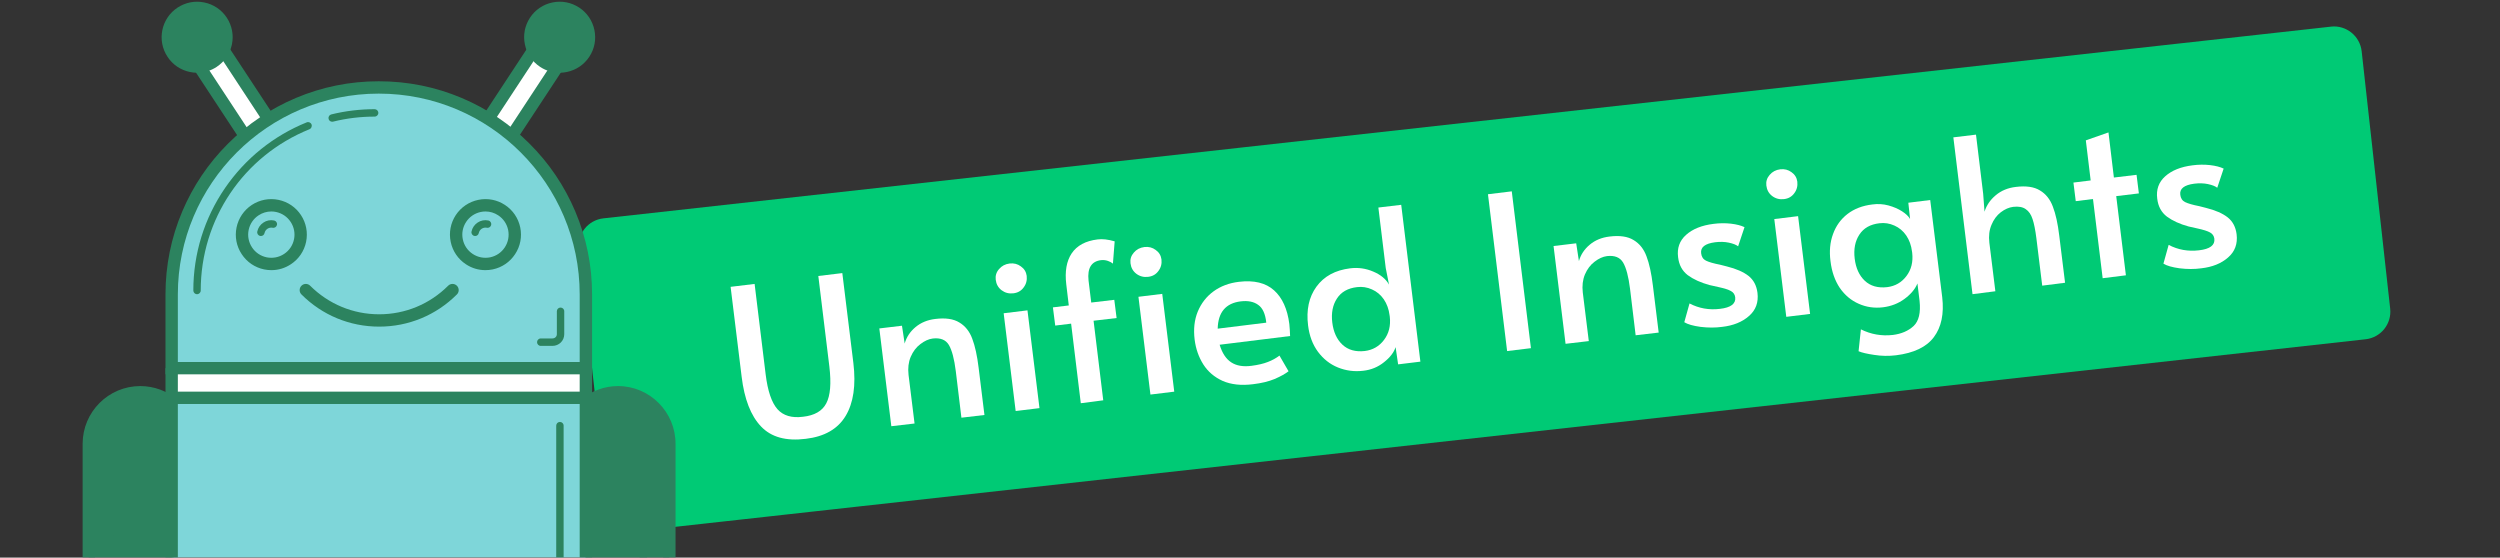
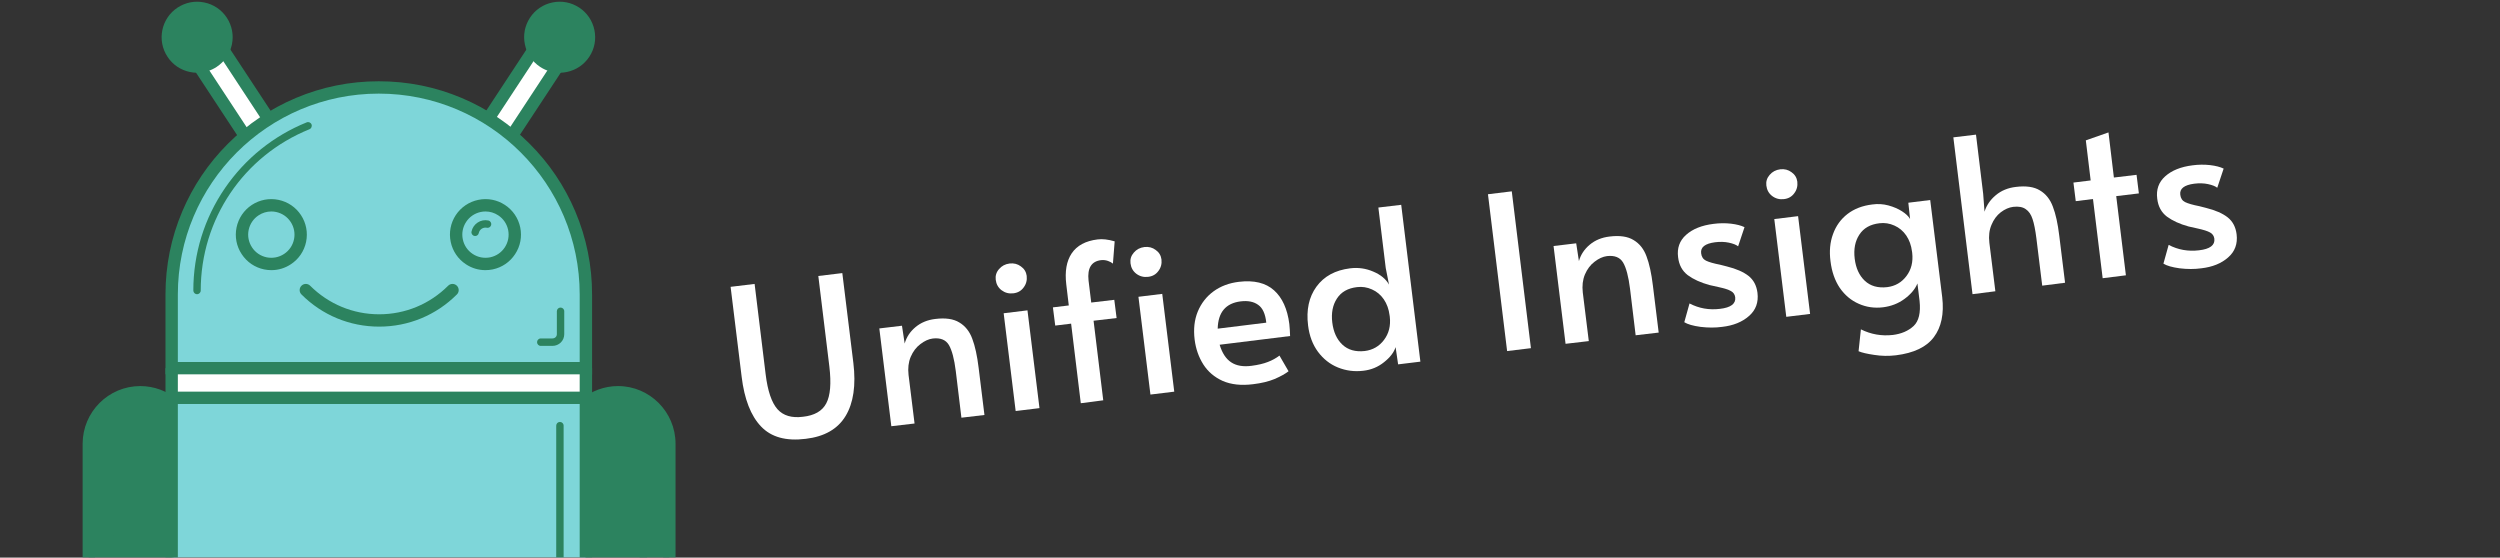
<svg xmlns="http://www.w3.org/2000/svg" width="269" zoomAndPan="magnify" viewBox="0 0 201.75 45" height="60" preserveAspectRatio="xMidYMid meet" version="1.0">
  <rect x="0" y="0" width="201.75" height="45" fill="#333333" stroke="none" />
  <defs>
    <g />
    <clipPath id="b671ec811a">
      <path d="M 46 2 L 193 2 L 193 43 L 46 43 Z M 46 2 " clip-rule="nonzero" />
    </clipPath>
    <clipPath id="5b9a2ea6a5">
      <path d="M 46.461 17.867 L 190.348 1.902 L 193.148 27.129 L 49.262 43.098 Z M 46.461 17.867 " clip-rule="nonzero" />
    </clipPath>
    <clipPath id="64a13f8e55">
-       <path d="M 48.695 17.621 L 188.102 2.148 C 189.336 2.012 190.449 2.902 190.586 4.137 L 192.887 24.898 C 193.027 26.133 192.137 27.242 190.902 27.379 L 51.496 42.848 C 50.262 42.984 49.152 42.098 49.016 40.863 L 46.711 20.102 C 46.574 18.867 47.461 17.758 48.695 17.621 Z M 48.695 17.621 " clip-rule="nonzero" />
-     </clipPath>
+       </clipPath>
    <clipPath id="7f874fb5f6">
      <path d="M 42 0.027 L 48 0.027 L 48 6 L 42 6 Z M 42 0.027 " clip-rule="nonzero" />
    </clipPath>
    <clipPath id="3d94c14660">
      <path d="M 13 0.027 L 19 0.027 L 19 6 L 13 6 Z M 13 0.027 " clip-rule="nonzero" />
    </clipPath>
    <clipPath id="6af3609ec8">
      <path d="M 13.852 32.07 L 47.281 32.07 L 47.281 44.973 L 13.852 44.973 Z M 13.852 32.07 " clip-rule="nonzero" />
    </clipPath>
    <clipPath id="34130b4ba8">
      <path d="M 7.168 31.621 L 14.004 31.621 L 14.004 44.973 L 7.168 44.973 Z M 7.168 31.621 " clip-rule="nonzero" />
    </clipPath>
    <clipPath id="8d628c00ce">
      <path d="M 47.23 31.621 L 54.016 31.621 L 54.016 44.973 L 47.23 44.973 Z M 47.23 31.621 " clip-rule="nonzero" />
    </clipPath>
    <clipPath id="68e917818b">
      <path d="M 51.621 42.496 L 52.219 42.496 L 52.219 44.973 L 51.621 44.973 Z M 51.621 42.496 " clip-rule="nonzero" />
    </clipPath>
    <clipPath id="5658e1d0ef">
      <path d="M 44.887 34.016 L 45.484 34.016 L 45.484 44.973 L 44.887 44.973 Z M 44.887 34.016 " clip-rule="nonzero" />
    </clipPath>
    <clipPath id="4ac51e934b">
      <path d="M 46.781 29.676 L 47.781 29.676 L 47.781 44.973 L 46.781 44.973 Z M 46.781 29.676 " clip-rule="nonzero" />
    </clipPath>
    <clipPath id="c286f4aff9">
      <path d="M 13.355 29.676 L 14.352 29.676 L 14.352 44.973 L 13.355 44.973 Z M 13.355 29.676 " clip-rule="nonzero" />
    </clipPath>
    <clipPath id="5faa6975ec">
      <path d="M 6.668 31.121 L 14.352 31.121 L 14.352 44.973 L 6.668 44.973 Z M 6.668 31.121 " clip-rule="nonzero" />
    </clipPath>
    <clipPath id="ea68f88fd5">
      <path d="M 46.883 31.121 L 54.516 31.121 L 54.516 44.973 L 46.883 44.973 Z M 46.883 31.121 " clip-rule="nonzero" />
    </clipPath>
    <clipPath id="74157f07b0">
      <path d="M 42 0.027 L 49 0.027 L 49 6 L 42 6 Z M 42 0.027 " clip-rule="nonzero" />
    </clipPath>
    <clipPath id="b64a3a9e99">
      <path d="M 13 0.027 L 19 0.027 L 19 6 L 13 6 Z M 13 0.027 " clip-rule="nonzero" />
    </clipPath>
  </defs>
  <g clip-path="url(#b671ec811a)">
    <g clip-path="url(#5b9a2ea6a5)">
      <g clip-path="url(#64a13f8e55)">
        <path fill="#00ca75" d="M 46.461 17.867 L 190.348 1.902 L 193.148 27.129 L 49.262 43.098 Z M 46.461 17.867 " fill-opacity="1" fill-rule="nonzero" />
      </g>
    </g>
  </g>
  <g fill="#ffffff" fill-opacity="1">
    <g transform="translate(59.319, 35.944)">
      <g>
        <path d="M 5.703 -0.531 C 4.117 -0.332 2.914 -0.664 2.094 -1.531 C 1.27 -2.395 0.75 -3.734 0.531 -5.547 L -0.359 -12.797 L 1.578 -13.031 L 2.469 -5.734 C 2.633 -4.391 2.953 -3.453 3.422 -2.922 C 3.891 -2.398 4.578 -2.195 5.484 -2.312 C 6.41 -2.414 7.035 -2.773 7.359 -3.391 C 7.691 -4.016 7.773 -5.008 7.609 -6.375 L 6.719 -13.672 L 8.656 -13.906 L 9.547 -6.656 C 9.766 -4.852 9.555 -3.426 8.922 -2.375 C 8.285 -1.32 7.211 -0.707 5.703 -0.531 Z M 5.703 -0.531 " />
      </g>
    </g>
  </g>
  <g fill="#ffffff" fill-opacity="1">
    <g transform="translate(70.711, 34.552)">
      <g>
        <path d="M 0.25 -8.047 L 2.078 -8.266 L 2.297 -6.828 C 2.441 -7.348 2.734 -7.789 3.172 -8.156 C 3.609 -8.52 4.141 -8.738 4.766 -8.812 C 5.586 -8.914 6.234 -8.82 6.703 -8.531 C 7.18 -8.25 7.531 -7.812 7.75 -7.219 C 7.977 -6.625 8.148 -5.836 8.266 -4.859 L 8.734 -1.062 L 6.875 -0.844 L 6.422 -4.594 C 6.297 -5.594 6.109 -6.301 5.859 -6.719 C 5.609 -7.133 5.176 -7.305 4.562 -7.234 C 4.227 -7.191 3.895 -7.039 3.562 -6.781 C 3.227 -6.531 2.969 -6.188 2.781 -5.75 C 2.602 -5.32 2.547 -4.836 2.609 -4.297 L 3.094 -0.375 L 1.219 -0.156 Z M 0.25 -8.047 " />
      </g>
    </g>
  </g>
  <g fill="#ffffff" fill-opacity="1">
    <g transform="translate(80.605, 33.342)">
      <g>
        <path d="M 0.391 -8.062 L 2.312 -8.297 L 3.281 -0.406 L 1.359 -0.172 Z M 1.172 -9.672 C 0.816 -9.629 0.5 -9.711 0.219 -9.922 C -0.051 -10.129 -0.207 -10.41 -0.25 -10.766 C -0.289 -11.086 -0.203 -11.375 0.016 -11.625 C 0.234 -11.883 0.52 -12.035 0.875 -12.078 C 1.219 -12.117 1.52 -12.039 1.781 -11.844 C 2.051 -11.656 2.207 -11.398 2.25 -11.078 C 2.289 -10.723 2.207 -10.41 2 -10.141 C 1.801 -9.867 1.523 -9.711 1.172 -9.672 Z M 1.172 -9.672 " />
      </g>
    </g>
  </g>
  <g fill="#ffffff" fill-opacity="1">
    <g transform="translate(85.251, 32.774)">
      <g>
        <path d="M 1.188 -6.656 L -0.094 -6.5 L -0.281 -7.969 L 1 -8.125 L 0.797 -9.828 C 0.672 -10.867 0.816 -11.703 1.234 -12.328 C 1.66 -12.961 2.359 -13.336 3.328 -13.453 C 3.711 -13.504 4.172 -13.453 4.703 -13.297 L 4.562 -11.5 C 4.469 -11.582 4.332 -11.656 4.156 -11.719 C 3.977 -11.781 3.797 -11.801 3.609 -11.781 C 2.828 -11.688 2.488 -11.141 2.594 -10.141 L 2.812 -8.359 L 4.672 -8.578 L 4.859 -7.109 L 3 -6.891 L 3.781 -0.469 L 1.969 -0.234 Z M 1.188 -6.656 " />
      </g>
    </g>
  </g>
  <g fill="#ffffff" fill-opacity="1">
    <g transform="translate(91.481, 32.013)">
      <g>
        <path d="M 0.391 -8.062 L 2.312 -8.297 L 3.281 -0.406 L 1.359 -0.172 Z M 1.172 -9.672 C 0.816 -9.629 0.5 -9.711 0.219 -9.922 C -0.051 -10.129 -0.207 -10.41 -0.25 -10.766 C -0.289 -11.086 -0.203 -11.375 0.016 -11.625 C 0.234 -11.883 0.52 -12.035 0.875 -12.078 C 1.219 -12.117 1.52 -12.039 1.781 -11.844 C 2.051 -11.656 2.207 -11.398 2.25 -11.078 C 2.289 -10.723 2.207 -10.41 2 -10.141 C 1.801 -9.867 1.523 -9.711 1.172 -9.672 Z M 1.172 -9.672 " />
      </g>
    </g>
  </g>
  <g fill="#ffffff" fill-opacity="1">
    <g transform="translate(96.127, 31.445)">
      <g>
        <path d="M 4.984 -0.438 C 4.035 -0.32 3.223 -0.41 2.547 -0.703 C 1.879 -1.004 1.359 -1.445 0.984 -2.031 C 0.609 -2.625 0.375 -3.289 0.281 -4.031 C 0.176 -4.875 0.258 -5.629 0.531 -6.297 C 0.812 -6.973 1.238 -7.52 1.812 -7.938 C 2.383 -8.352 3.066 -8.609 3.859 -8.703 C 5.078 -8.848 6.02 -8.617 6.688 -8.016 C 7.352 -7.422 7.766 -6.516 7.922 -5.297 C 7.953 -4.984 7.973 -4.66 7.984 -4.328 L 2.297 -3.625 C 2.504 -2.945 2.816 -2.473 3.234 -2.203 C 3.648 -1.93 4.191 -1.836 4.859 -1.922 C 5.398 -1.992 5.844 -2.098 6.188 -2.234 C 6.539 -2.367 6.852 -2.539 7.125 -2.75 L 7.859 -1.484 C 7.586 -1.273 7.211 -1.066 6.734 -0.859 C 6.254 -0.66 5.672 -0.52 4.984 -0.438 Z M 6.062 -5.406 C 5.988 -6.113 5.77 -6.594 5.406 -6.844 C 5.051 -7.102 4.582 -7.195 4 -7.125 C 2.789 -6.977 2.172 -6.242 2.141 -4.922 Z M 6.062 -5.406 " />
      </g>
    </g>
  </g>
  <g fill="#ffffff" fill-opacity="1">
    <g transform="translate(105.281, 30.326)">
      <g>
        <path d="M 4.734 -0.406 C 4.016 -0.32 3.332 -0.41 2.688 -0.672 C 2.051 -0.93 1.516 -1.352 1.078 -1.938 C 0.648 -2.52 0.383 -3.227 0.281 -4.062 C 0.125 -5.312 0.348 -6.352 0.953 -7.188 C 1.566 -8.031 2.473 -8.523 3.672 -8.672 C 4.328 -8.754 4.953 -8.664 5.547 -8.406 C 6.141 -8.156 6.562 -7.805 6.812 -7.359 L 6.547 -8.703 L 5.953 -13.578 L 7.797 -13.797 L 9.344 -1.141 L 7.547 -0.922 L 7.344 -2.312 C 7.207 -1.883 6.895 -1.477 6.406 -1.094 C 5.926 -0.707 5.367 -0.477 4.734 -0.406 Z M 4.859 -2 C 5.504 -2.082 6.02 -2.379 6.406 -2.891 C 6.801 -3.41 6.957 -4.035 6.875 -4.766 L 6.859 -4.875 C 6.797 -5.375 6.641 -5.805 6.391 -6.172 C 6.141 -6.535 5.82 -6.801 5.438 -6.969 C 5.051 -7.145 4.648 -7.207 4.234 -7.156 C 3.492 -7.07 2.953 -6.766 2.609 -6.234 C 2.266 -5.711 2.141 -5.066 2.234 -4.297 C 2.328 -3.535 2.598 -2.941 3.047 -2.516 C 3.504 -2.086 4.109 -1.914 4.859 -2 Z M 4.859 -2 " />
      </g>
    </g>
  </g>
  <g fill="#ffffff" fill-opacity="1">
    <g transform="translate(115.847, 29.034)">
      <g />
    </g>
  </g>
  <g fill="#ffffff" fill-opacity="1">
    <g transform="translate(120.062, 28.519)">
      <g>
        <path d="M 0.016 -12.844 L 1.938 -13.078 L 3.484 -0.422 L 1.562 -0.188 Z M 0.016 -12.844 " />
      </g>
    </g>
  </g>
  <g fill="#ffffff" fill-opacity="1">
    <g transform="translate(125.122, 27.901)">
      <g>
        <path d="M 0.25 -8.047 L 2.078 -8.266 L 2.297 -6.828 C 2.441 -7.348 2.734 -7.789 3.172 -8.156 C 3.609 -8.52 4.141 -8.738 4.766 -8.812 C 5.586 -8.914 6.234 -8.82 6.703 -8.531 C 7.18 -8.25 7.531 -7.812 7.75 -7.219 C 7.977 -6.625 8.148 -5.836 8.266 -4.859 L 8.734 -1.062 L 6.875 -0.844 L 6.422 -4.594 C 6.297 -5.594 6.109 -6.301 5.859 -6.719 C 5.609 -7.133 5.176 -7.305 4.562 -7.234 C 4.227 -7.191 3.895 -7.039 3.562 -6.781 C 3.227 -6.531 2.969 -6.188 2.781 -5.75 C 2.602 -5.32 2.547 -4.836 2.609 -4.297 L 3.094 -0.375 L 1.219 -0.156 Z M 0.25 -8.047 " />
      </g>
    </g>
  </g>
  <g fill="#ffffff" fill-opacity="1">
    <g transform="translate(135.016, 26.691)">
      <g>
        <path d="M 3.953 -0.312 C 3.41 -0.238 2.832 -0.238 2.219 -0.312 C 1.613 -0.395 1.176 -0.52 0.906 -0.688 L 1.328 -2.203 C 2.086 -1.805 2.906 -1.66 3.781 -1.766 C 4.664 -1.867 5.078 -2.18 5.016 -2.703 C 4.984 -2.93 4.867 -3.098 4.672 -3.203 C 4.473 -3.316 4.129 -3.426 3.641 -3.531 L 2.938 -3.688 C 2.227 -3.883 1.645 -4.148 1.188 -4.484 C 0.738 -4.828 0.477 -5.312 0.406 -5.938 C 0.312 -6.664 0.523 -7.266 1.047 -7.734 C 1.578 -8.211 2.316 -8.508 3.266 -8.625 C 3.742 -8.688 4.211 -8.691 4.672 -8.641 C 5.129 -8.586 5.492 -8.492 5.766 -8.359 L 5.25 -6.812 C 5.094 -6.938 4.844 -7.035 4.5 -7.109 C 4.164 -7.18 3.797 -7.191 3.391 -7.141 C 2.578 -7.035 2.203 -6.738 2.266 -6.25 C 2.297 -5.969 2.426 -5.77 2.656 -5.656 C 2.895 -5.539 3.273 -5.43 3.797 -5.328 C 3.836 -5.316 4.02 -5.27 4.344 -5.188 C 5.102 -5 5.688 -4.742 6.094 -4.422 C 6.5 -4.098 6.738 -3.645 6.812 -3.062 C 6.906 -2.289 6.676 -1.664 6.125 -1.188 C 5.582 -0.707 4.859 -0.414 3.953 -0.312 Z M 3.953 -0.312 " />
      </g>
    </g>
  </g>
  <g fill="#ffffff" fill-opacity="1">
    <g transform="translate(142.794, 25.74)">
      <g>
        <path d="M 0.391 -8.062 L 2.312 -8.297 L 3.281 -0.406 L 1.359 -0.172 Z M 1.172 -9.672 C 0.816 -9.629 0.5 -9.711 0.219 -9.922 C -0.051 -10.129 -0.207 -10.41 -0.25 -10.766 C -0.289 -11.086 -0.203 -11.375 0.016 -11.625 C 0.234 -11.883 0.52 -12.035 0.875 -12.078 C 1.219 -12.117 1.52 -12.039 1.781 -11.844 C 2.051 -11.656 2.207 -11.398 2.25 -11.078 C 2.289 -10.723 2.207 -10.41 2 -10.141 C 1.801 -9.867 1.523 -9.711 1.172 -9.672 Z M 1.172 -9.672 " />
      </g>
    </g>
  </g>
  <g fill="#ffffff" fill-opacity="1">
    <g transform="translate(147.44, 25.172)">
      <g>
        <path d="M 5.562 3.5 C 4.977 3.57 4.395 3.562 3.812 3.469 C 3.227 3.383 2.805 3.285 2.547 3.172 L 2.734 1.406 C 3.547 1.812 4.406 1.961 5.312 1.859 C 6 1.773 6.555 1.535 6.984 1.141 C 7.41 0.742 7.57 0.066 7.469 -0.891 L 7.297 -2.297 C 7.109 -1.836 6.758 -1.422 6.25 -1.047 C 5.75 -0.68 5.176 -0.457 4.531 -0.375 C 3.832 -0.289 3.176 -0.383 2.562 -0.656 C 1.945 -0.926 1.438 -1.352 1.031 -1.938 C 0.633 -2.531 0.383 -3.25 0.281 -4.094 C 0.176 -4.895 0.242 -5.625 0.484 -6.281 C 0.723 -6.945 1.113 -7.488 1.656 -7.906 C 2.195 -8.32 2.863 -8.578 3.656 -8.672 C 4.102 -8.734 4.535 -8.707 4.953 -8.594 C 5.379 -8.477 5.742 -8.32 6.047 -8.125 C 6.359 -7.926 6.578 -7.719 6.703 -7.5 L 6.562 -8.812 L 8.328 -9.031 L 9.297 -1.188 C 9.453 0.156 9.227 1.227 8.625 2.031 C 8.031 2.832 7.008 3.32 5.562 3.5 Z M 4.859 -2 C 5.504 -2.082 6.02 -2.379 6.406 -2.891 C 6.801 -3.41 6.957 -4.035 6.875 -4.766 L 6.859 -4.875 C 6.797 -5.375 6.641 -5.805 6.391 -6.172 C 6.141 -6.535 5.82 -6.801 5.438 -6.969 C 5.051 -7.145 4.648 -7.207 4.234 -7.156 C 3.492 -7.07 2.953 -6.766 2.609 -6.234 C 2.266 -5.711 2.141 -5.066 2.234 -4.297 C 2.328 -3.535 2.598 -2.941 3.047 -2.516 C 3.504 -2.086 4.109 -1.914 4.859 -2 Z M 4.859 -2 " />
      </g>
    </g>
  </g>
  <g fill="#ffffff" fill-opacity="1">
    <g transform="translate(157.885, 23.896)">
      <g>
        <path d="M -0.25 -12.812 L 1.578 -13.031 L 2.156 -8.266 L 2.266 -6.812 C 2.422 -7.32 2.723 -7.766 3.172 -8.141 C 3.617 -8.516 4.16 -8.738 4.797 -8.812 C 5.617 -8.914 6.266 -8.82 6.734 -8.531 C 7.211 -8.25 7.562 -7.812 7.781 -7.219 C 8.008 -6.633 8.18 -5.852 8.297 -4.875 L 8.766 -1.078 L 6.922 -0.844 L 6.453 -4.656 C 6.367 -5.332 6.266 -5.852 6.141 -6.219 C 6.023 -6.582 5.844 -6.848 5.594 -7.016 C 5.352 -7.191 5.016 -7.254 4.578 -7.203 C 4.242 -7.16 3.91 -7.016 3.578 -6.766 C 3.254 -6.516 3.004 -6.176 2.828 -5.75 C 2.648 -5.332 2.594 -4.852 2.656 -4.312 L 3.141 -0.391 L 1.297 -0.156 Z M -0.25 -12.812 " />
      </g>
    </g>
  </g>
  <g fill="#ffffff" fill-opacity="1">
    <g transform="translate(167.779, 22.686)">
      <g>
        <path d="M 1.125 -6.625 L -0.266 -6.453 L -0.453 -7.953 L 0.938 -8.125 L 0.547 -11.359 L 2.375 -12 L 2.812 -8.359 L 4.641 -8.578 L 4.828 -7.078 L 3 -6.859 L 3.781 -0.469 L 1.906 -0.234 Z M 1.125 -6.625 " />
      </g>
    </g>
  </g>
  <g fill="#ffffff" fill-opacity="1">
    <g transform="translate(173.682, 21.965)">
      <g>
        <path d="M 3.953 -0.312 C 3.41 -0.238 2.832 -0.238 2.219 -0.312 C 1.613 -0.395 1.176 -0.52 0.906 -0.688 L 1.328 -2.203 C 2.086 -1.805 2.906 -1.66 3.781 -1.766 C 4.664 -1.867 5.078 -2.18 5.016 -2.703 C 4.984 -2.93 4.867 -3.098 4.672 -3.203 C 4.473 -3.316 4.129 -3.426 3.641 -3.531 L 2.938 -3.688 C 2.227 -3.883 1.645 -4.148 1.188 -4.484 C 0.738 -4.828 0.477 -5.312 0.406 -5.938 C 0.312 -6.664 0.523 -7.266 1.047 -7.734 C 1.578 -8.211 2.316 -8.508 3.266 -8.625 C 3.742 -8.688 4.211 -8.691 4.672 -8.641 C 5.129 -8.586 5.492 -8.492 5.766 -8.359 L 5.25 -6.812 C 5.094 -6.938 4.844 -7.035 4.5 -7.109 C 4.164 -7.18 3.797 -7.191 3.391 -7.141 C 2.578 -7.035 2.203 -6.738 2.266 -6.25 C 2.297 -5.969 2.426 -5.77 2.656 -5.656 C 2.895 -5.539 3.273 -5.43 3.797 -5.328 C 3.836 -5.316 4.02 -5.27 4.344 -5.188 C 5.102 -5 5.688 -4.742 6.094 -4.422 C 6.5 -4.098 6.738 -3.645 6.812 -3.062 C 6.906 -2.289 6.676 -1.664 6.125 -1.188 C 5.582 -0.707 4.859 -0.414 3.953 -0.312 Z M 3.953 -0.312 " />
      </g>
    </g>
  </g>
  <g clip-path="url(#7f874fb5f6)">
    <path fill="#2c835f" d="M 47.141 4.305 C 47.859 3.211 47.555 1.746 46.465 1.027 C 45.371 0.309 43.906 0.613 43.188 1.703 C 42.469 2.797 42.773 4.266 43.863 4.98 C 44.957 5.699 46.422 5.395 47.141 4.305 " fill-opacity="1" fill-rule="nonzero" />
  </g>
  <g clip-path="url(#3d94c14660)">
    <path fill="#2c835f" d="M 13.934 4.305 C 13.215 3.211 13.516 1.746 14.609 1.027 C 15.703 0.309 17.168 0.613 17.887 1.703 C 18.605 2.797 18.301 4.266 17.211 4.98 C 16.117 5.699 14.648 5.395 13.934 4.305 " fill-opacity="1" fill-rule="nonzero" />
  </g>
  <path fill="#7ed6d9" d="M 41.156 20.234 C 40.438 21.328 38.969 21.629 37.879 20.914 C 36.785 20.195 36.48 18.727 37.199 17.637 C 37.918 16.543 39.387 16.238 40.477 16.957 C 41.57 17.676 41.871 19.145 41.156 20.234 Z M 23.195 20.914 C 22.105 21.629 20.637 21.328 19.918 20.234 C 19.199 19.145 19.504 17.676 20.598 16.957 C 21.688 16.238 23.156 16.543 23.875 17.637 C 24.59 18.727 24.289 20.195 23.195 20.914 Z M 30.57 7.059 L 30.562 7.059 C 21.34 7.059 13.852 14.535 13.852 23.762 L 13.852 29.707 L 47.281 29.707 L 47.281 23.762 C 47.281 14.535 39.797 7.059 30.57 7.059 " fill-opacity="1" fill-rule="nonzero" />
  <g clip-path="url(#6af3609ec8)">
    <path fill="#7ed6d9" d="M 47.281 51.113 L 13.852 51.113 L 13.852 32.105 L 47.281 32.105 L 47.281 51.113 " fill-opacity="1" fill-rule="nonzero" />
  </g>
  <g clip-path="url(#34130b4ba8)">
    <path fill="#2c835f" d="M 11.32 31.656 C 9.027 31.656 7.168 33.52 7.168 35.812 L 7.168 51.113 L 14.004 51.113 L 14.004 32.656 C 13.305 32.035 12.352 31.656 11.32 31.656 " fill-opacity="1" fill-rule="nonzero" />
  </g>
  <g clip-path="url(#8d628c00ce)">
    <path fill="#2c835f" d="M 49.879 31.656 C 48.875 31.656 47.93 32.016 47.23 32.609 L 47.23 51.113 L 54.016 51.113 L 54.016 35.812 C 54.016 33.52 52.172 31.656 49.879 31.656 " fill-opacity="1" fill-rule="nonzero" />
  </g>
  <path fill="#7ed6d9" d="M 24.262 18.934 C 24.262 20.242 23.203 21.301 21.898 21.301 C 20.59 21.301 19.531 20.242 19.531 18.934 C 19.531 17.629 20.59 16.566 21.898 16.566 C 23.203 16.566 24.262 17.629 24.262 18.934 " fill-opacity="1" fill-rule="nonzero" />
  <path fill="#7ed6d9" d="M 41.543 18.934 C 41.543 20.242 40.484 21.301 39.176 21.301 C 37.871 21.301 36.809 20.242 36.809 18.934 C 36.809 17.629 37.871 16.566 39.176 16.566 C 40.484 16.566 41.543 17.629 41.543 18.934 " fill-opacity="1" fill-rule="nonzero" />
  <path fill="#ffffff" d="M 47.281 32.105 L 13.852 32.105 L 13.852 29.707 L 47.281 29.707 L 47.281 32.105 " fill-opacity="1" fill-rule="nonzero" />
  <path fill="#ffffff" d="M 19.723 10.977 L 16.055 5.434 L 18.102 4.078 L 21.77 9.625 L 19.723 10.977 " fill-opacity="1" fill-rule="nonzero" />
  <path fill="#ffffff" d="M 41.227 10.977 L 44.891 5.434 L 42.844 4.078 L 39.176 9.625 L 41.227 10.977 " fill-opacity="1" fill-rule="nonzero" />
  <path fill="#2c835f" d="M 9.312 43.281 C 9.148 43.281 9.012 43.145 9.012 42.98 L 9.012 35.809 C 9.012 34.508 10.059 33.453 11.344 33.449 C 11.344 33.449 11.348 33.449 11.348 33.449 C 11.609 33.453 11.887 33.508 12.176 33.617 C 12.332 33.672 12.41 33.848 12.352 34 C 12.293 34.156 12.121 34.234 11.965 34.176 C 11.742 34.094 11.535 34.051 11.344 34.051 C 10.391 34.051 9.613 34.84 9.613 35.809 L 9.613 42.98 C 9.613 43.145 9.477 43.281 9.312 43.281 " fill-opacity="1" fill-rule="nonzero" />
  <path fill="#2c835f" d="M 15.902 23.742 C 15.734 23.742 15.602 23.609 15.602 23.441 C 15.602 20.473 16.488 17.609 18.164 15.168 C 19.801 12.785 22.078 10.957 24.75 9.875 C 24.902 9.812 25.078 9.887 25.141 10.039 C 25.199 10.191 25.125 10.367 24.973 10.43 C 19.645 12.586 16.199 17.695 16.199 23.441 C 16.199 23.609 16.066 23.742 15.902 23.742 " fill-opacity="1" fill-rule="nonzero" />
-   <path fill="#2c835f" d="M 26.805 9.824 C 26.672 9.824 26.547 9.73 26.516 9.594 C 26.477 9.434 26.574 9.273 26.734 9.234 C 27.871 8.953 29.051 8.812 30.234 8.812 C 30.398 8.812 30.531 8.945 30.531 9.113 C 30.531 9.277 30.398 9.41 30.234 9.41 C 29.098 9.41 27.969 9.547 26.879 9.816 C 26.852 9.82 26.828 9.824 26.805 9.824 " fill-opacity="1" fill-rule="nonzero" />
  <path fill="#2c835f" d="M 44.574 27.914 L 43.641 27.914 C 43.473 27.914 43.34 27.777 43.34 27.613 C 43.34 27.449 43.473 27.312 43.641 27.312 L 44.574 27.312 C 44.781 27.312 44.938 27.168 44.938 26.969 L 44.938 25.117 C 44.938 24.953 45.07 24.82 45.234 24.82 C 45.402 24.82 45.535 24.953 45.535 25.117 L 45.535 26.969 C 45.535 27.5 45.113 27.914 44.574 27.914 " fill-opacity="1" fill-rule="nonzero" />
  <path fill="#2c835f" d="M 15.07 3.117 C 15.051 3.117 15.027 3.113 15.008 3.109 C 14.848 3.074 14.742 2.918 14.777 2.754 C 14.84 2.457 15.012 2.195 15.27 2.027 C 15.527 1.859 15.832 1.801 16.133 1.863 C 16.293 1.898 16.398 2.055 16.363 2.219 C 16.332 2.379 16.172 2.484 16.012 2.449 C 15.715 2.387 15.422 2.578 15.363 2.875 C 15.332 3.02 15.207 3.117 15.07 3.117 " fill-opacity="1" fill-rule="nonzero" />
  <path fill="#2c835f" d="M 44.344 3.117 C 44.324 3.117 44.301 3.113 44.281 3.109 C 44.121 3.074 44.016 2.918 44.051 2.754 C 44.176 2.137 44.785 1.734 45.406 1.863 C 45.566 1.898 45.672 2.055 45.637 2.219 C 45.605 2.379 45.445 2.484 45.285 2.449 C 44.988 2.387 44.695 2.578 44.637 2.875 C 44.605 3.02 44.48 3.117 44.344 3.117 " fill-opacity="1" fill-rule="nonzero" />
  <g clip-path="url(#68e917818b)">
    <path fill="#2c835f" d="M 51.922 51.113 C 51.754 51.113 51.621 50.977 51.621 50.812 L 51.621 42.832 C 51.621 42.664 51.754 42.531 51.922 42.531 C 52.086 42.531 52.219 42.664 52.219 42.832 L 52.219 50.812 C 52.219 50.977 52.086 51.113 51.922 51.113 " fill-opacity="1" fill-rule="nonzero" />
  </g>
  <g clip-path="url(#5658e1d0ef)">
    <path fill="#2c835f" d="M 45.184 51.113 C 45.02 51.113 44.887 50.98 44.887 50.812 L 44.887 34.348 C 44.887 34.184 45.02 34.051 45.184 34.051 C 45.352 34.051 45.484 34.184 45.484 34.348 L 45.484 50.812 C 45.484 50.98 45.352 51.113 45.184 51.113 " fill-opacity="1" fill-rule="nonzero" />
  </g>
-   <path fill="#2c835f" d="M 21.055 19.047 C 21.035 19.047 21.016 19.043 20.996 19.039 C 20.832 19.008 20.73 18.848 20.762 18.688 C 20.824 18.387 21 18.129 21.258 17.961 C 21.512 17.789 21.82 17.73 22.121 17.793 C 22.281 17.828 22.387 17.984 22.352 18.148 C 22.316 18.309 22.16 18.414 22 18.379 C 21.703 18.32 21.41 18.512 21.348 18.809 C 21.32 18.949 21.195 19.047 21.055 19.047 " fill-opacity="1" fill-rule="nonzero" />
  <path fill="#2c835f" d="M 38.344 19.047 C 38.324 19.047 38.305 19.043 38.285 19.039 C 38.121 19.008 38.016 18.848 38.051 18.688 C 38.113 18.387 38.289 18.129 38.543 17.961 C 38.801 17.789 39.105 17.73 39.406 17.793 C 39.57 17.828 39.672 17.984 39.641 18.148 C 39.605 18.309 39.449 18.414 39.285 18.379 C 38.988 18.32 38.699 18.512 38.637 18.809 C 38.609 18.949 38.484 19.047 38.344 19.047 " fill-opacity="1" fill-rule="nonzero" />
  <path fill="#2c835f" d="M 14.352 29.211 L 46.781 29.211 L 46.781 23.762 C 46.781 14.824 39.512 7.555 30.57 7.555 L 30.562 7.555 C 21.625 7.555 14.352 14.824 14.352 23.762 Z M 47.781 30.207 L 13.355 30.207 L 13.355 23.762 C 13.355 21.438 13.809 19.188 14.707 17.066 C 15.574 15.016 16.816 13.176 18.395 11.598 C 19.977 10.016 21.816 8.777 23.867 7.91 C 25.988 7.012 28.242 6.559 30.562 6.559 L 30.57 6.559 C 32.895 6.559 35.148 7.012 37.27 7.91 C 39.316 8.777 41.16 10.016 42.738 11.598 C 44.32 13.176 45.559 15.016 46.426 17.066 C 47.324 19.188 47.781 21.438 47.781 23.762 L 47.781 30.207 " fill-opacity="1" fill-rule="nonzero" />
  <g clip-path="url(#4ac51e934b)">
    <path fill="#2c835f" d="M 47.781 51.113 L 46.781 51.113 L 46.781 29.707 L 47.781 29.707 L 47.781 51.113 " fill-opacity="1" fill-rule="nonzero" />
  </g>
  <g clip-path="url(#c286f4aff9)">
    <path fill="#2c835f" d="M 14.352 51.113 L 13.355 51.113 L 13.355 29.707 L 14.352 29.707 L 14.352 51.113 " fill-opacity="1" fill-rule="nonzero" />
  </g>
  <path fill="#2c835f" d="M 47.281 32.602 L 13.852 32.602 L 13.852 31.605 L 47.281 31.605 L 47.281 32.602 " fill-opacity="1" fill-rule="nonzero" />
  <g clip-path="url(#5faa6975ec)">
    <path fill="#2c835f" d="M 7.668 51.113 L 6.668 51.113 L 6.668 35.812 C 6.668 33.246 8.754 31.156 11.32 31.156 C 12.43 31.156 13.504 31.555 14.348 32.277 L 13.695 33.035 C 13.035 32.469 12.191 32.152 11.32 32.152 C 9.305 32.152 7.668 33.797 7.668 35.812 L 7.668 51.113 " fill-opacity="1" fill-rule="nonzero" />
  </g>
  <g clip-path="url(#ea68f88fd5)">
    <path fill="#2c835f" d="M 54.516 51.113 L 53.516 51.113 L 53.516 35.812 C 53.516 33.797 51.887 32.156 49.879 32.152 C 49.027 32.152 48.199 32.453 47.547 32.996 L 46.91 32.227 C 47.742 31.539 48.793 31.156 49.871 31.156 C 49.875 31.156 49.875 31.156 49.875 31.156 L 49.883 31.156 C 52.438 31.16 54.516 33.246 54.516 35.812 L 54.516 51.113 " fill-opacity="1" fill-rule="nonzero" />
  </g>
  <g clip-path="url(#74157f07b0)">
    <path fill="#2c835f" d="M 45.168 1.137 C 45.043 1.137 44.914 1.148 44.785 1.176 C 44.297 1.277 43.879 1.562 43.605 1.977 C 43.328 2.395 43.234 2.895 43.336 3.383 C 43.438 3.871 43.723 4.289 44.137 4.566 C 44.555 4.84 45.055 4.934 45.543 4.832 C 46.031 4.73 46.449 4.445 46.727 4.031 C 47 3.613 47.094 3.113 46.992 2.625 C 46.891 2.137 46.605 1.719 46.191 1.445 C 45.883 1.242 45.527 1.137 45.168 1.137 Z M 45.16 5.871 C 44.605 5.871 44.062 5.711 43.59 5.398 C 42.949 4.977 42.512 4.332 42.359 3.586 C 42.203 2.836 42.348 2.07 42.77 1.43 C 43.191 0.789 43.836 0.352 44.586 0.199 C 45.332 0.043 46.098 0.191 46.738 0.609 C 47.379 1.031 47.816 1.676 47.969 2.426 C 48.125 3.176 47.98 3.938 47.559 4.578 C 47.137 5.219 46.492 5.656 45.742 5.809 C 45.551 5.852 45.352 5.871 45.16 5.871 " fill-opacity="1" fill-rule="nonzero" />
  </g>
  <path fill="#2c835f" d="M 41.762 11.176 L 40.926 10.629 L 44.5 5.191 L 45.336 5.742 L 41.762 11.176 " fill-opacity="1" fill-rule="nonzero" />
  <path fill="#2c835f" d="M 39.801 9.891 L 38.969 9.34 L 42.543 3.906 L 43.375 4.453 L 39.801 9.891 " fill-opacity="1" fill-rule="nonzero" />
  <g clip-path="url(#b64a3a9e99)">
    <path fill="#2c835f" d="M 15.906 1.137 C 15.543 1.137 15.191 1.242 14.883 1.445 C 14.465 1.719 14.18 2.137 14.082 2.625 C 13.98 3.113 14.074 3.613 14.348 4.031 C 14.621 4.445 15.043 4.73 15.531 4.832 C 16.02 4.934 16.52 4.84 16.934 4.566 C 17.352 4.289 17.637 3.871 17.738 3.383 C 17.84 2.895 17.742 2.395 17.469 1.977 C 17.195 1.562 16.777 1.277 16.289 1.176 C 16.16 1.148 16.031 1.137 15.906 1.137 Z M 15.914 5.871 C 15.719 5.871 15.523 5.852 15.328 5.809 C 14.578 5.656 13.934 5.219 13.516 4.578 C 13.094 3.938 12.949 3.176 13.102 2.426 C 13.258 1.676 13.695 1.031 14.336 0.609 C 14.977 0.191 15.738 0.043 16.488 0.199 C 17.238 0.352 17.883 0.789 18.305 1.43 C 18.723 2.07 18.871 2.836 18.715 3.586 C 18.559 4.332 18.121 4.977 17.484 5.398 C 17.012 5.711 16.469 5.871 15.914 5.871 " fill-opacity="1" fill-rule="nonzero" />
  </g>
  <path fill="#2c835f" d="M 39.18 17.066 C 39.055 17.066 38.926 17.078 38.801 17.105 C 38.312 17.207 37.891 17.492 37.617 17.91 C 37.344 18.324 37.246 18.824 37.348 19.312 C 37.449 19.801 37.734 20.223 38.152 20.496 C 38.566 20.77 39.066 20.863 39.555 20.766 C 40.043 20.664 40.465 20.379 40.738 19.961 C 41.012 19.543 41.105 19.047 41.008 18.559 C 40.906 18.07 40.621 17.648 40.203 17.375 C 39.895 17.172 39.543 17.066 39.18 17.066 Z M 39.172 21.801 C 38.617 21.801 38.074 21.641 37.602 21.328 C 36.965 20.91 36.527 20.266 36.371 19.516 C 36.215 18.766 36.363 18 36.781 17.359 C 37.203 16.723 37.848 16.285 38.598 16.129 C 39.348 15.973 40.113 16.121 40.75 16.539 C 41.391 16.961 41.828 17.605 41.984 18.355 C 42.137 19.105 41.992 19.871 41.57 20.508 C 41.152 21.148 40.508 21.586 39.758 21.742 C 39.562 21.781 39.367 21.801 39.172 21.801 " fill-opacity="1" fill-rule="nonzero" />
  <path fill="#2c835f" d="M 21.895 17.066 C 21.531 17.066 21.18 17.172 20.871 17.375 C 20.453 17.648 20.168 18.07 20.066 18.559 C 19.965 19.047 20.062 19.543 20.336 19.961 C 20.609 20.379 21.031 20.664 21.52 20.766 C 22.008 20.863 22.504 20.77 22.922 20.496 C 23.34 20.223 23.625 19.801 23.727 19.312 C 23.828 18.824 23.73 18.324 23.457 17.91 C 23.184 17.492 22.762 17.207 22.273 17.105 C 22.148 17.078 22.02 17.066 21.895 17.066 Z M 21.902 21.801 C 21.707 21.801 21.512 21.781 21.316 21.742 C 20.566 21.586 19.922 21.148 19.504 20.508 C 19.082 19.871 18.934 19.105 19.09 18.355 C 19.246 17.605 19.684 16.961 20.32 16.539 C 20.961 16.121 21.727 15.973 22.477 16.129 C 23.227 16.285 23.871 16.723 24.289 17.359 C 24.711 18 24.855 18.766 24.703 19.516 C 24.547 20.266 24.109 20.91 23.469 21.328 C 22.996 21.641 22.457 21.801 21.902 21.801 " fill-opacity="1" fill-rule="nonzero" />
  <path fill="#2c835f" d="M 19.348 11.23 L 15.738 5.742 L 16.57 5.191 L 20.18 10.684 L 19.348 11.23 " fill-opacity="1" fill-rule="nonzero" />
  <path fill="#2c835f" d="M 21.305 9.941 L 17.699 4.453 L 18.531 3.906 L 22.141 9.395 L 21.305 9.941 " fill-opacity="1" fill-rule="nonzero" />
  <path fill="#2c835f" d="M 30.598 26.359 C 28.23 26.359 26.004 25.438 24.328 23.762 C 24.133 23.57 24.133 23.254 24.328 23.059 C 24.523 22.863 24.836 22.863 25.031 23.059 C 26.52 24.543 28.496 25.363 30.598 25.363 C 32.703 25.363 34.68 24.543 36.164 23.059 C 36.359 22.863 36.676 22.863 36.871 23.059 C 37.066 23.254 37.066 23.57 36.871 23.762 C 35.195 25.438 32.969 26.359 30.598 26.359 " fill-opacity="1" fill-rule="nonzero" />
</svg>